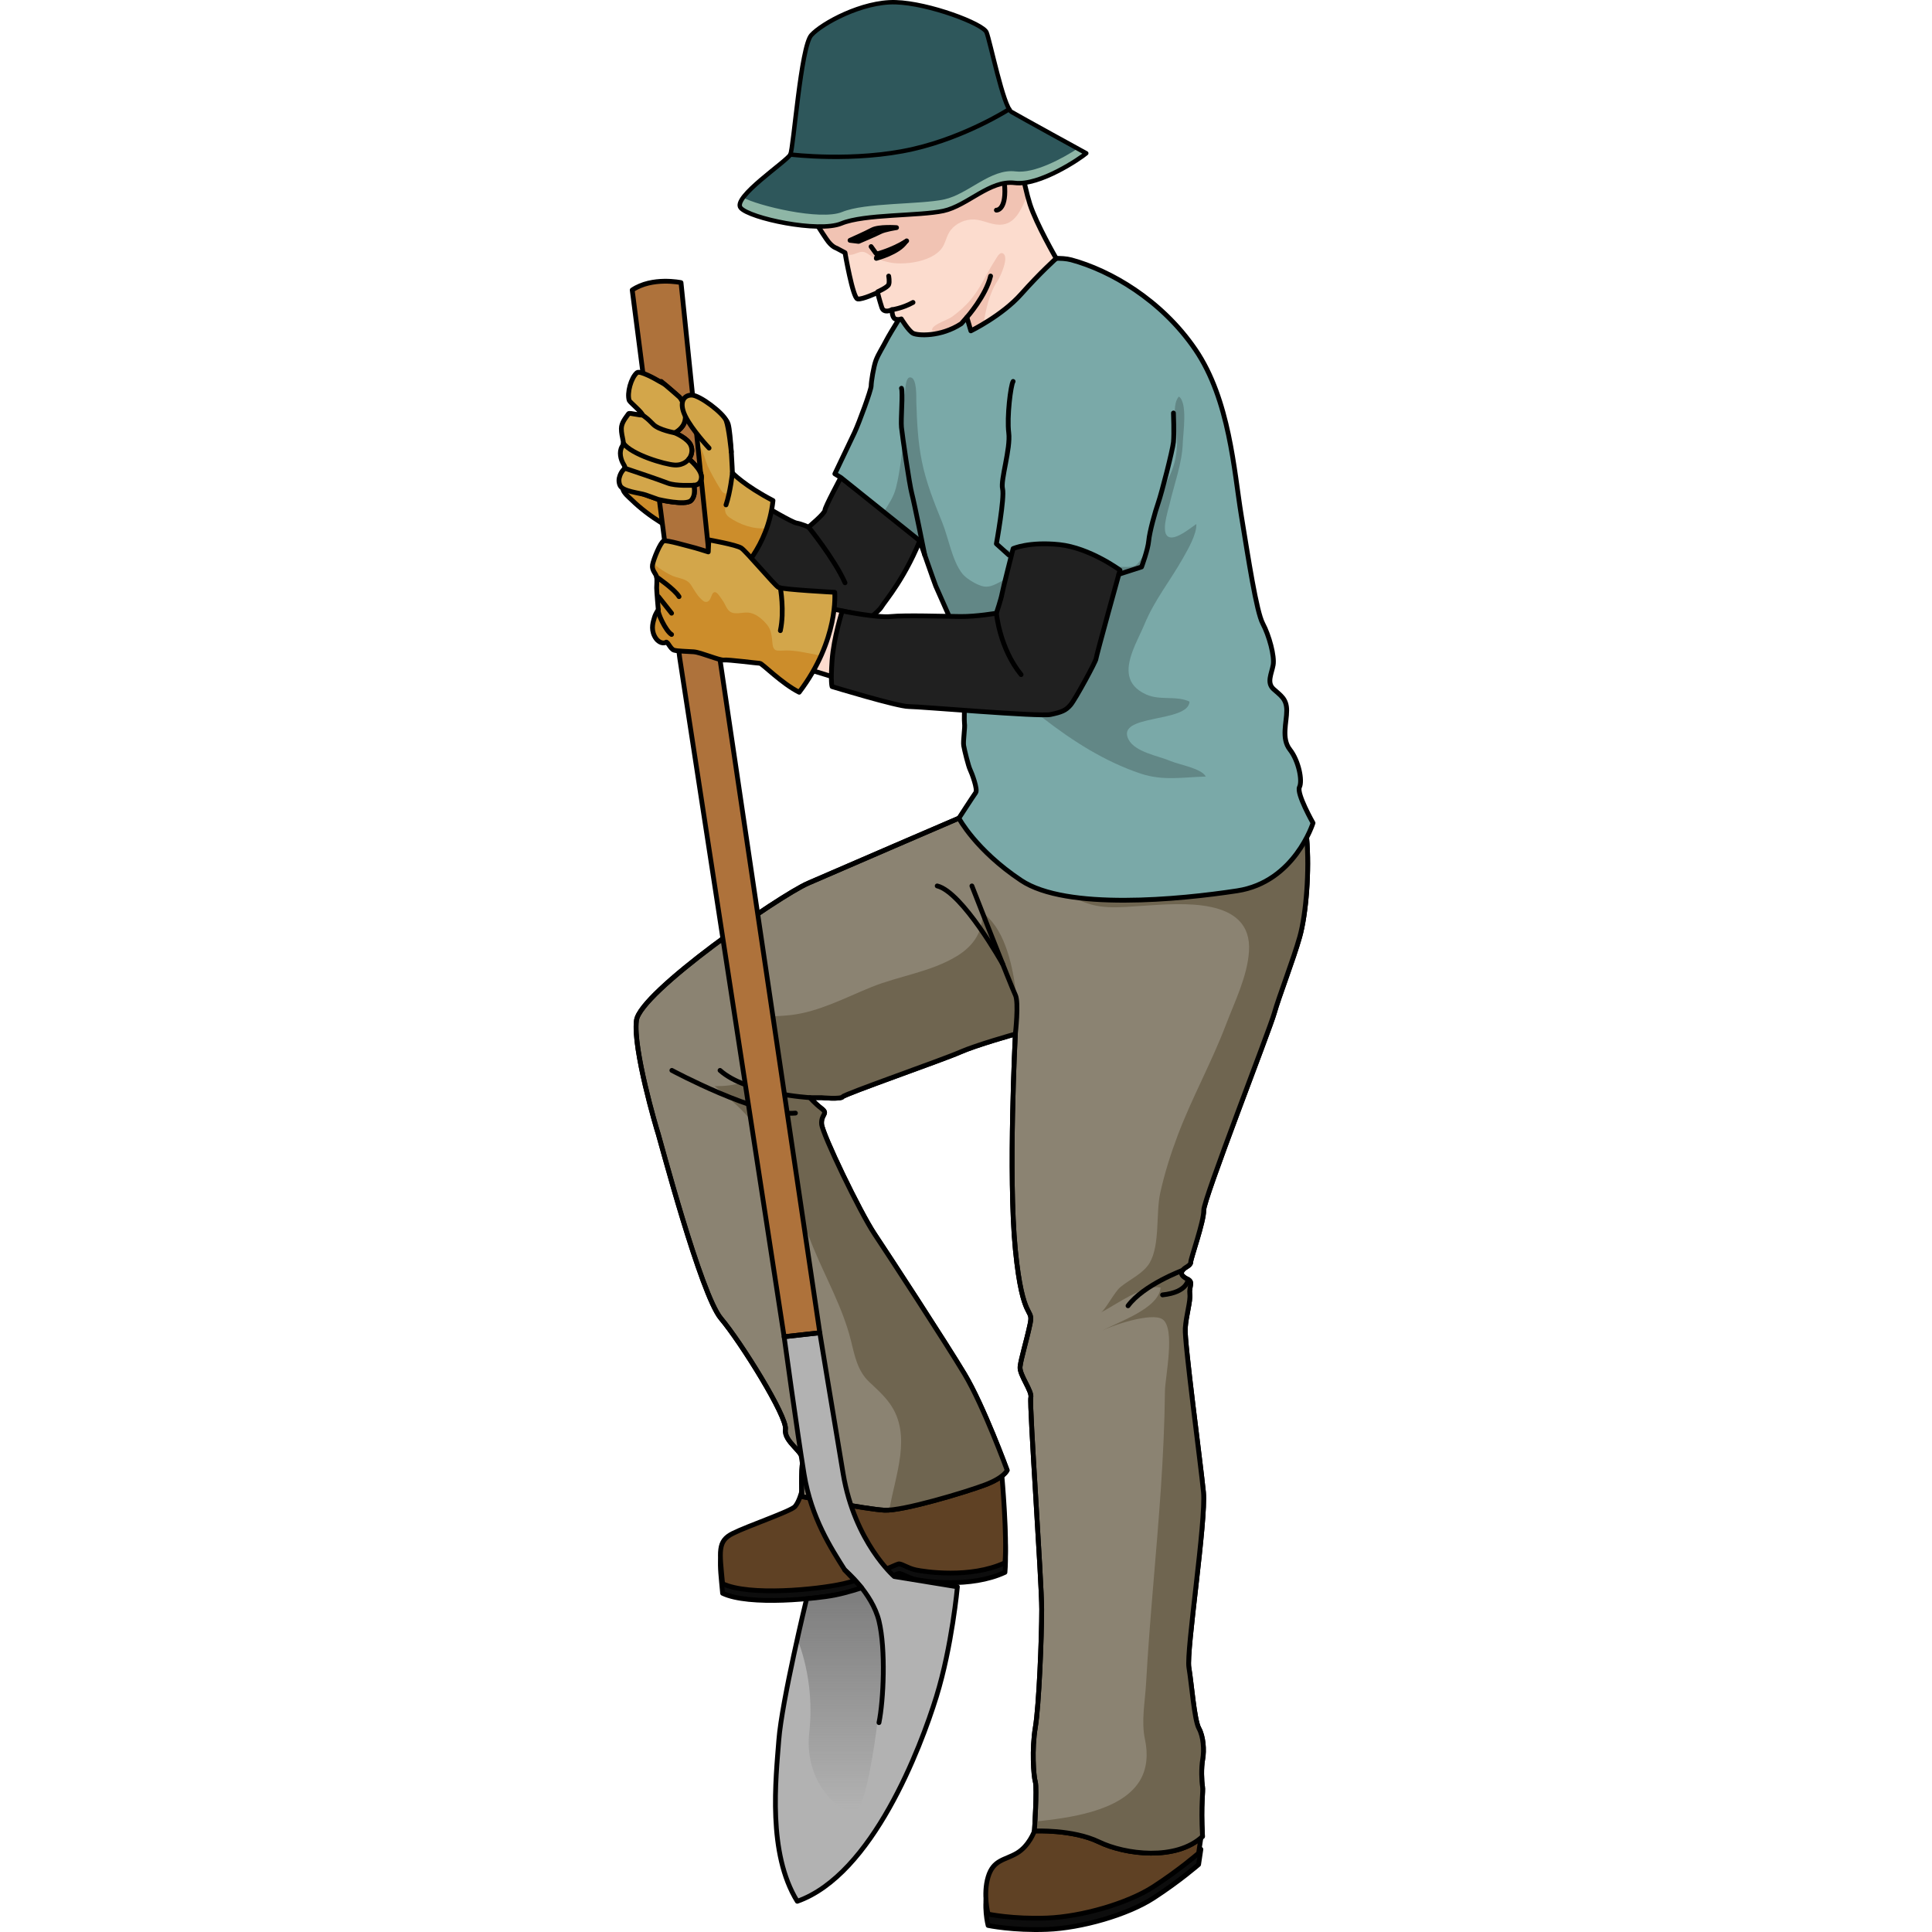
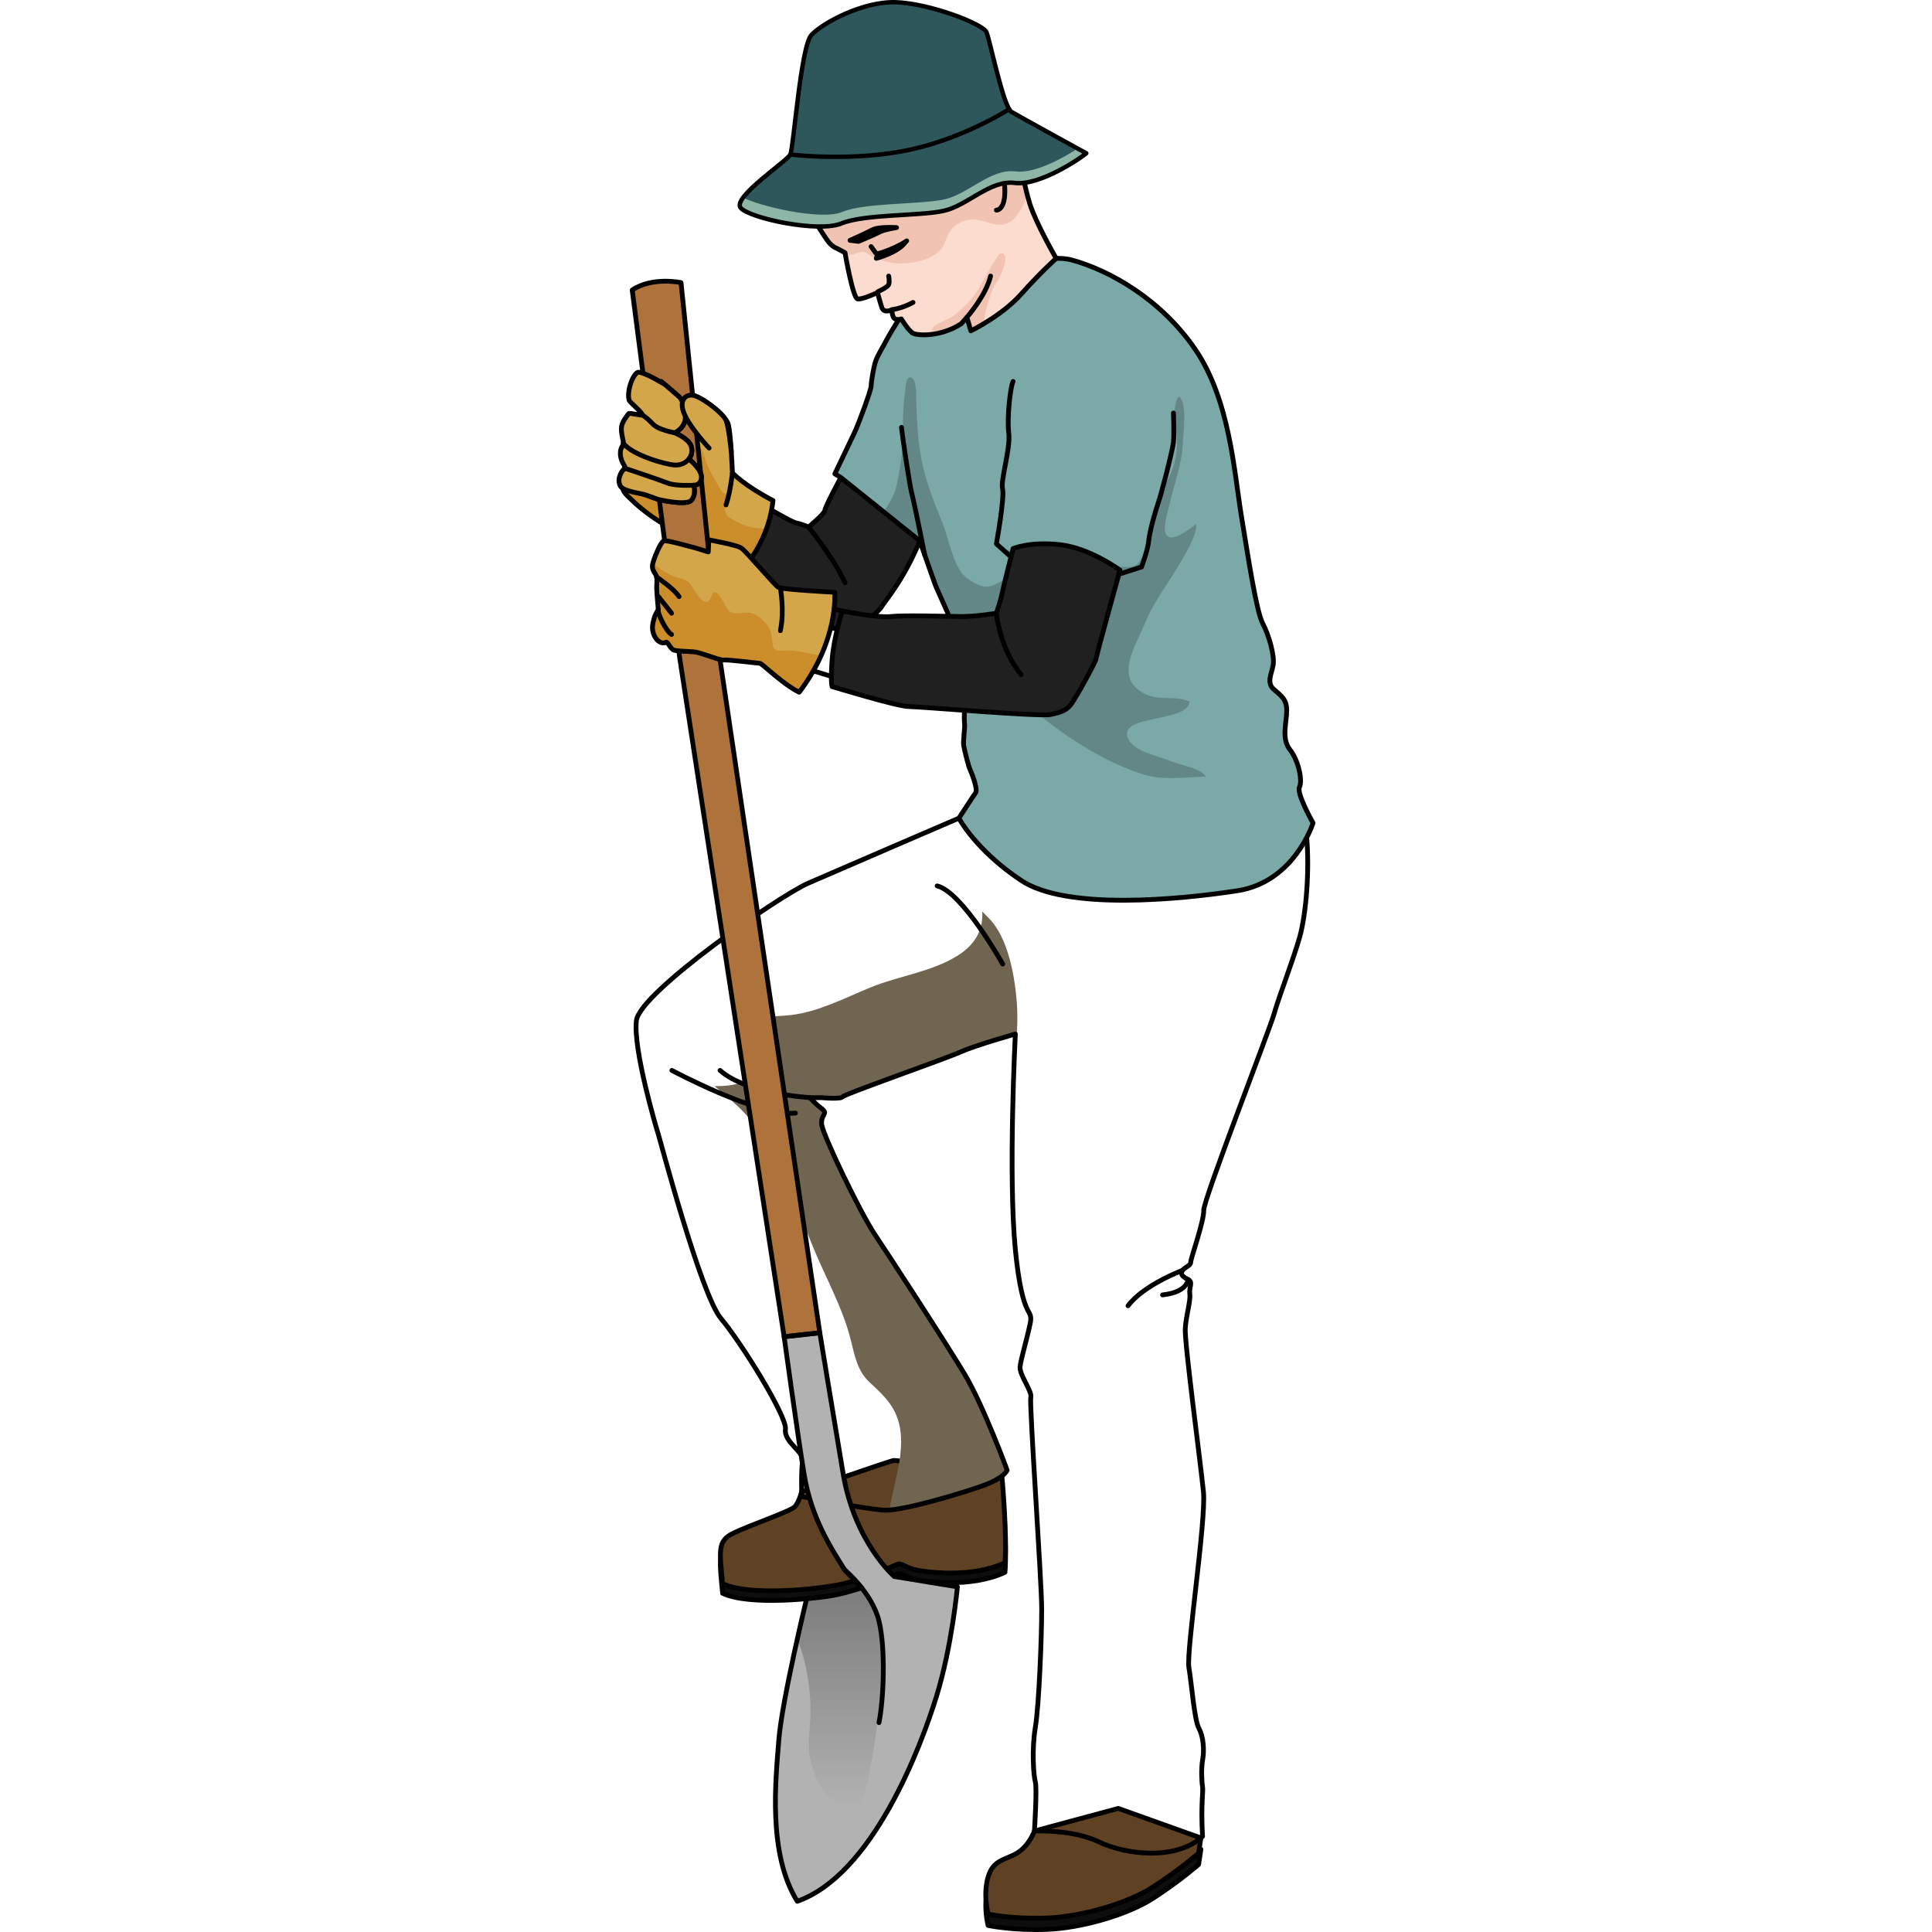
<svg xmlns="http://www.w3.org/2000/svg" version="1.1" id="Layer_1" width="800px" height="800px" viewBox="0 0 146.029 403.71" enable-background="new 0 0 146.029 403.71" xml:space="preserve">
  <g>
    <g>
      <path fill="#202020" d="M31.029,105.803c0,0,5.583,3.332,6.583,3.499s2.5,0.834,2.5,0.834s3.417-2.833,3.417-3.5    s3.333-6.855,3.333-6.855s11.834,9.522,17.167,11.522c-3.5,9.333-8,14.334-8.667,15.5s-4.5,3.904-5,4.702    s-6.499-0.369-7.333-0.869s-17.834-13.333-17.834-13.333L31.029,105.803z" />
      <path fill="none" stroke="#000000" stroke-linecap="round" stroke-linejoin="round" stroke-miterlimit="10" d="M31.029,105.803    c0,0,5.583,3.332,6.583,3.499s2.5,0.834,2.5,0.834s3.417-2.833,3.417-3.5s3.333-6.855,3.333-6.855s11.834,9.522,17.167,11.522    c-3.5,9.333-8,14.334-8.667,15.5s-4.5,3.904-5,4.702s-6.499-0.369-7.333-0.869s-17.834-13.333-17.834-13.333L31.029,105.803z" />
      <path fill="none" stroke="#000000" stroke-linecap="round" stroke-linejoin="round" stroke-miterlimit="10" d="M40.112,110.136    c0,0,5.399,6.644,7.621,11.644" />
      <path fill="#D3A64A" d="M25.263,119.997c0,0,6.392-5.593,7.419-15.408c-5.936-3.082-8.477-5.757-8.477-5.757    s-0.313-8.283-0.883-10.223c-0.676-2.299-5.015-3.34-6.941-4.021c-2.913-1.028-5.841,0.736-8.093,2.608    c-3.555,2.958-5.927,7.414-6.639,11.963c-0.133,0.857-0.521,2.264-0.32,3.088c0.195,0.793,1.221,1.618,1.774,2.156    c1.894,1.844,4.05,3.472,6.294,4.864c3.311,2.055,6.963,3.741,6.963,3.741L25.263,119.997z" />
      <path fill="#CC8D2B" d="M23.545,108.101c-1.744-1.219-0.5-3.492,0.185-5.098c-1.441,0.379-1.608-0.094-2.356-1.32    c-0.844-1.385-1.643-2.854-2.355-4.329c-0.248-0.512-1.146-3.825-1.688-3.85c-0.77-0.034-0.605,2.092-0.574,2.606    c0.072,1.188,0.539,2.391-0.188,3.508c-0.801,1.227-2.281,1.696-3.65,2.011c-2.658,0.612-5.157-0.184-7.8-0.565    c-1.237-0.178-2.485-0.32-3.735-0.437c-0.099,0.592-0.158,1.187-0.052,1.621c0.195,0.793,1.221,1.618,1.774,2.156    c1.894,1.844,4.05,3.472,6.294,4.864c3.311,2.055,6.963,3.741,6.963,3.741l8.902,6.987c0,0,3.901-3.434,6.096-9.619    C28.654,110.651,25.734,109.631,23.545,108.101z" />
      <path fill="none" stroke="#000000" stroke-linecap="round" stroke-linejoin="round" stroke-miterlimit="10" d="M25.263,119.997    c0,0,6.392-5.593,7.419-15.408c-5.936-3.082-8.477-5.757-8.477-5.757s-0.313-8.283-0.883-10.223    c-0.676-2.299-5.015-3.34-6.941-4.021c-2.913-1.028-5.841,0.736-8.093,2.608c-3.555,2.958-5.927,7.414-6.639,11.963    c-0.133,0.857-0.521,2.264-0.32,3.088c0.195,0.793,1.221,1.618,1.774,2.156c1.894,1.844,4.05,3.472,6.294,4.864    c3.311,2.055,6.963,3.741,6.963,3.741L25.263,119.997z" />
      <path fill="#0D0D0D" stroke="#000000" stroke-linecap="round" stroke-linejoin="round" stroke-miterlimit="10" d="M87.315,384.979    c0,0-1.104,3.118-3.659,4.629s-4.929,1.328-6.023,4.979s0,7.758,0,7.758s5.202,1.096,12.32,0.821s16.792-3.013,22.268-6.571    s9.399-6.986,9.399-6.986l0.475-3.184l-17.267-6.165L87.315,384.979z" />
      <path fill="#0D0D0D" stroke="#000000" stroke-linecap="round" stroke-linejoin="round" stroke-miterlimit="10" d="M80.519,310.43    c0,0,1.135,12.626,0.635,18.126c-7.25,3.375-16.875,1.875-18.625,1.5s-3-1.375-3.625-1.25s-6,2.875-11.5,4.125    s-19.75,2.625-25.25,0c-0.625-6.75-1.125-8.879,2.125-10.502s12.125-4.623,13-5.623s1.4-3.117,1.4-3.117s18.35-6.383,19.225-6.508    S80.519,310.43,80.519,310.43z" />
      <path fill="#5F4124" stroke="#000000" stroke-linecap="round" stroke-linejoin="round" stroke-miterlimit="10" d="M80.519,308.427    c0,0,1.135,12.626,0.635,18.126c-7.25,3.375-16.875,1.875-18.625,1.5s-3-1.375-3.625-1.25s-6,2.875-11.5,4.125    s-19.75,2.625-25.25,0c-0.625-6.75-1.125-8.879,2.125-10.502s12.125-4.623,13-5.623s1.4-3.117,1.4-3.117s18.35-6.383,19.225-6.508    S80.519,308.427,80.519,308.427z" />
      <path fill="#5F4124" stroke="#000000" stroke-linecap="round" stroke-linejoin="round" stroke-miterlimit="10" d="M87.315,382.604    c0,0-1.104,3.118-3.659,4.629s-4.929,1.328-6.023,4.979s0,7.758,0,7.758s5.202,1.096,12.32,0.821s16.792-3.013,22.268-6.571    s9.399-6.986,9.399-6.986l0.475-3.184l-17.267-6.165L87.315,382.604z" />
-       <path fill="#8B8372" stroke="#000000" stroke-linecap="round" stroke-linejoin="round" stroke-miterlimit="10" d="M71.529,170.969    c0,0-25.418,10.926-31.494,13.584c-6.077,2.658-35.126,22.785-35.887,28.672s4.177,22.597,4.557,23.735    s8.925,33.606,13.102,38.544s13.861,20.508,13.481,23.166c-0.379,2.658,3.987,4.747,3.607,6.646s-0.189,7.405-0.189,7.405    s13.48,2.657,17.278,2.848s17.091-3.798,21.077-5.316c3.987-1.519,4.557-3.038,4.557-3.038s-4.936-13.481-8.924-20.127    s-15.761-24.684-18.799-29.241c-3.039-4.558-10.902-20.887-11.053-22.976s1.48-2.088,0-3.228c-1.479-1.14-2.429-2.279-2.429-2.279    h2.429c0,0,4.027,0.38,4.407-0.189s21.075-7.786,24.493-9.305c3.419-1.519,11.584-3.797,11.584-3.797s-1.52,29.511,0,45.041    s3.839,11.938,3.079,15.545s-1.899,7.215-2.089,8.924c-0.191,1.709,2.58,5.127,2.238,6.456c-0.34,1.329,2.278,38.351,2.278,44.236    s-0.569,20.128-1.329,24.685s-0.38,10.063,0,11.393s-0.189,10.253-0.189,10.253s7.975-0.38,13.48,2.278s16.139,3.988,21.645-1.139    c-0.379-7.026,0.19-9.304,0-10.443c-0.188-1.14-0.299-3.797,0.041-5.696s0.151-4.747-0.799-6.456s-1.519-9.306-2.09-12.723    c-0.569-3.417,3.621-30.757,3.045-36.644s-3.994-31.331-3.804-34.179c0.189-2.848,1.138-5.695,0.95-7.215    c-0.191-1.52,0.758-2.469-0.381-3.038s-1.708-1.141-1.139-1.899s1.707-0.948,1.707-1.708s2.782-8.545,2.721-10.823    s13.799-37.797,14.748-41.215c0.951-3.418,3.989-11.202,5.318-15.949s2.063-13.823,1.445-20.736    C125.858,167.273,71.529,170.969,71.529,170.969z" />
      <path fill="#6F6550" d="M81.618,307.214c0,0-4.936-13.481-8.924-20.127s-15.761-24.684-18.799-29.241    c-3.039-4.558-10.902-20.887-11.053-22.976s1.48-2.088,0-3.228c-1.479-1.14-2.429-2.279-2.429-2.279h2.429    c0,0,4.027,0.38,4.407-0.189s21.075-7.786,24.493-9.305c3.419-1.519,11.584-3.797,11.584-3.797s-0.105,2.055-0.232,5.346    c0.564-4.166,0.852-8.338,0.493-12.52c-0.448-5.227-1.853-13.043-5.751-16.979c-0.486-0.49-0.967-0.979-1.434-1.471    c0.277,4.008-1.67,7.119-5.268,9.322c-5.473,3.353-12.039,4.118-17.934,6.508c-5.377,2.179-10.905,5.134-16.734,5.822    c-1.906,0.225-3.824,0.245-5.736,0.388c-0.65,0.048-1.313,0.081-1.968,0.157c2.097,3.395,3.103,6.645,1.114,10.432    c-1.647,3.137-5.354,3.932-9.391,3.878c1.596,1.341,3.205,2.668,4.719,4.094c8.601,8.104,11.544,19.106,15.945,29.76    c2.605,6.309,6.121,12.529,7.783,19.17c0.807,3.22,1.363,6.435,3.865,8.796c1.531,1.446,3.116,2.846,4.339,4.579    c4.637,6.571,1.108,14.789-0.153,22.185c4.719-0.361,16.383-3.881,20.076-5.287C81.049,308.733,81.618,307.214,81.618,307.214z" />
-       <path fill="#6F6550" d="M144.204,175.02c-15.316-6.467-55.706-4.959-68.629-4.285c0.293,1.86,0.658,3.805,0.812,5.727    c0.751-0.191,1.584-0.186,2.483,0.096c6.873,2.154,10.915,7.58,16.938,11.054c4.604,2.656,9.219,1.975,14.344,1.653    c7.555-0.474,22.749-1.99,21.995,9.549c-0.341,5.211-2.997,10.528-4.834,15.357c-2.991,7.863-7.115,15.257-10.075,23.118    c-1.472,3.908-2.729,7.884-3.633,11.965c-0.943,4.26-0.014,10.833-2.201,14.603c-1.313,2.262-4.193,3.494-6.145,5.106    c-1.217,1.007-3.188,4.855-4.086,5.313c3.14-1.602,8.997-5.971,12.51-5.22c-0.441,4.529-9.111,7.195-12.549,9.193    c2.096-1.245,10.747-4.122,12.954-2.562c2.751,1.945,0.528,12.074,0.497,15.03c-0.07,6.79-0.396,13.571-0.852,20.347    c-0.913,13.555-2.335,27.072-3.086,40.64c-0.221,3.987-1.053,7.936-0.23,11.782c0.633,2.958,0.482,6.143-1.17,8.758    c-3.975,6.291-14.775,7.647-21.818,8.39c-0.062,1.16-0.113,1.971-0.113,1.971s7.975-0.38,13.48,2.278s16.139,3.988,21.645-1.139    c-0.379-7.026,0.19-9.304,0-10.443c-0.188-1.14-0.299-3.797,0.041-5.696s0.151-4.747-0.799-6.456s-1.519-9.306-2.09-12.723    c-0.569-3.417,3.621-30.757,3.045-36.644s-3.994-31.331-3.804-34.179c0.189-2.848,1.138-5.695,0.95-7.215    c-0.191-1.52,0.758-2.469-0.381-3.038s-1.708-1.141-1.139-1.899s1.707-0.948,1.707-1.708s2.782-8.545,2.721-10.823    s13.799-37.797,14.748-41.215c0.951-3.418,3.989-11.202,5.318-15.949S144.822,181.933,144.204,175.02z" />
      <path fill="none" stroke="#000000" stroke-linecap="round" stroke-linejoin="round" stroke-miterlimit="10" d="M71.529,170.969    c0,0-25.418,10.926-31.494,13.584c-6.077,2.658-35.126,22.785-35.887,28.672s4.177,22.597,4.557,23.735    s8.925,33.606,13.102,38.544s13.861,20.508,13.481,23.166c-0.379,2.658,3.987,4.747,3.607,6.646s-0.189,7.405-0.189,7.405    s13.48,2.657,17.278,2.848s17.091-3.798,21.077-5.316c3.987-1.519,4.557-3.038,4.557-3.038s-4.936-13.481-8.924-20.127    s-15.761-24.684-18.799-29.241c-3.039-4.558-10.902-20.887-11.053-22.976s1.48-2.088,0-3.228c-1.479-1.14-2.429-2.279-2.429-2.279    h2.429c0,0,4.027,0.38,4.407-0.189s21.075-7.786,24.493-9.305c3.419-1.519,11.584-3.797,11.584-3.797s-1.52,29.511,0,45.041    s3.839,11.938,3.079,15.545s-1.899,7.215-2.089,8.924c-0.191,1.709,2.58,5.127,2.238,6.456c-0.34,1.329,2.278,38.351,2.278,44.236    s-0.569,20.128-1.329,24.685s-0.38,10.063,0,11.393s-0.189,10.253-0.189,10.253s7.975-0.38,13.48,2.278s16.139,3.988,21.645-1.139    c-0.379-7.026,0.19-9.304,0-10.443c-0.188-1.14-0.299-3.797,0.041-5.696s0.151-4.747-0.799-6.456s-1.519-9.306-2.09-12.723    c-0.569-3.417,3.621-30.757,3.045-36.644s-3.994-31.331-3.804-34.179c0.189-2.848,1.138-5.695,0.95-7.215    c-0.191-1.52,0.758-2.469-0.381-3.038s-1.708-1.141-1.139-1.899s1.707-0.948,1.707-1.708s2.782-8.545,2.721-10.823    s13.799-37.797,14.748-41.215c0.951-3.418,3.989-11.202,5.318-15.949s2.063-13.823,1.445-20.736    C125.858,167.273,71.529,170.969,71.529,170.969z" />
      <path fill="none" stroke="#000000" stroke-linecap="round" stroke-linejoin="round" stroke-miterlimit="10" d="M40.414,229.363    c0,0-13.292-0.758-18.798-5.695" />
      <path fill="none" stroke="#000000" stroke-linecap="round" stroke-linejoin="round" stroke-miterlimit="10" d="M11.552,223.668    c0,0,18.038,9.684,25.822,8.924" />
      <path fill="none" stroke="#000000" stroke-linecap="round" stroke-linejoin="round" stroke-miterlimit="10" d="M119.403,267.351    c0,0,0,2.658-5.316,3.229" />
      <path fill="none" stroke="#000000" stroke-linecap="round" stroke-linejoin="round" stroke-miterlimit="10" d="M118.265,265.451    c0,0-8.164,3.04-11.393,7.407" />
      <path id="changecolor_14_" fill="#7AA9A8" d="M46.862,99.78l-1.254-0.766c0,0,3.088-6.446,4.088-8.579s3.5-8.967,3.5-9.8    s0.5-4,1-5.333s1.499-2.834,2.166-4.167s5-8.333,5.5-8.833s25.167-10.167,33.167-8s18.743,8.233,25.91,18.733    s8.09,25.433,9.59,34.6s3.167,20.167,4.5,22.667s2.501,6.834,2.167,8.667s-1.385,3.667,0.058,5s2.775,2,2.775,4.5    s-1.166,5.832,0.667,8.166s2.667,6.501,2,7.834s2.833,7.5,2.833,7.5s-3.834,12.333-15.834,14.166s-35.666,4.166-45.166-2.167    s-13-13-13-13s3.018-4.666,3.509-5.333s-0.843-4.166-1.176-4.833s-1.166-4-1.333-5s0.332-3.834,0.166-4.667    s0.334-12.334-0.166-14.667s-5.501-13.167-5.834-14s-3.337-9.459-3.337-9.459L46.862,99.78z" />
      <path opacity="0.2" d="M107.751,136.285c0.737-2.056,1.846-4.117,2.577-5.876c2.13-5.122,5.296-8.942,8.003-13.74    c1.036-1.838,2.922-5.044,2.818-7.167c-1.23,0.815-4.086,3.235-5.644,2.743c-1.927-0.608-0.327-5.272,0.044-6.885    c0.979-4.25,2.627-8.484,2.77-12.861c0.068-2.081,1.031-8.332-0.814-9.635c-1.75,1.823-0.293,7.354-0.392,9.88    c-0.116,2.963-0.655,5.018-2.009,7.64c-1.806,3.499-2.479,7.431-3.43,11.214c-0.455,1.816-0.811,3.204-1.844,4.859    c-1.198,1.92-1.541,1.996-3.563,2.011c-3.991,0.031-8.194-0.332-12.024-1.448c-3.072-0.895-5.092-1.758-8.346-1.758    c-1.76,0-3.408,0.078-4.941-0.584c0.873,3.167,3.945,4.544-0.232,6.615c-1.336,0.663-2.566,1.511-4.01,1.255    c-1.301-0.231-3.609-1.596-4.445-2.647c-2.167-2.73-2.902-7.498-4.21-10.71c-1.722-4.231-3.376-8.345-4.276-12.838    c-0.836-4.168-1.016-8.218-1.152-12.454c-0.027-0.854,0.18-4.865-1.201-5.045c-1.096-0.143-1.066,2.584-1.16,3.23    c-0.705,4.805-0.182,9.62-0.865,14.279c-0.279,1.91-0.537,3.695-1.04,5.623c-0.51,1.957-1.554,3.421-2.532,4.986l7.527,6.037    c0,0,3.004,8.626,3.337,9.459s5.334,11.667,5.834,14c0.176,0.821,0.228,2.778,0.229,5.006c3.06-0.002,6.953-0.759,9.256,1.789    c2.268,2.509,4.399,4.689,7.132,6.811c6.171,4.79,12.899,9.079,20.347,11.573c4.719,1.579,8.877,0.745,13.631,0.619    c-0.937-1.733-5.533-2.456-7.387-3.25c-2.521-1.081-7.389-1.83-8.764-4.499c-2.768-5.366,12.473-3.387,12.752-7.903    c-2.744-1.319-6.152-0.181-9.056-1.491C106.317,143.158,106.515,139.729,107.751,136.285z" />
      <path fill="none" stroke="#000000" stroke-linecap="round" stroke-linejoin="round" stroke-miterlimit="10" d="M46.862,99.78    l-1.254-0.766c0,0,3.088-6.446,4.088-8.579s3.5-8.967,3.5-9.8s0.5-4,1-5.333s1.499-2.834,2.166-4.167s5-8.333,5.5-8.833    s25.167-10.167,33.167-8s18.743,8.233,25.91,18.733s8.09,25.433,9.59,34.6s3.167,20.167,4.5,22.667s2.501,6.834,2.167,8.667    s-1.385,3.667,0.058,5s2.775,2,2.775,4.5s-1.166,5.832,0.667,8.166s2.667,6.501,2,7.834s2.833,7.5,2.833,7.5    s-3.834,12.333-15.834,14.166s-35.666,4.166-45.166-2.167s-13-13-13-13s3.018-4.666,3.509-5.333s-0.843-4.166-1.176-4.833    s-1.166-4-1.333-5s0.332-3.834,0.166-4.667s0.334-12.334-0.166-14.667s-5.501-13.167-5.834-14s-3.337-9.459-3.337-9.459    L46.862,99.78z" />
      <g>
        <path fill="#B2B2B2" d="M35.009,279.326c0,0,2.676,19.571,4.176,28.738s5.667,15.5,8.5,20l3.53,3.729     c0,0-3.069,1.018-5.581,1.514s-5.92,0.756-5.92,0.756s-5.186,21.377-5.814,29.544s-2.375,23.627,3.858,33.687     c15.757-5.559,25.795-32.18,29.063-42.734s4.398-22.979,4.398-22.979l-13.194-2.151c0,0-8.274-7.149-10.682-21.486     c-2.405-14.337-4.878-29.448-4.878-29.448L35.009,279.326z" />
        <path fill="#AE723B" d="M21.487,136.993l-8.023-77.939c0,0-5.994-1.283-10.197,1.548l9.937,76.978l21.806,141.747l7.456-0.833     L21.487,136.993z" />
        <path fill="none" stroke="#000000" stroke-linecap="round" stroke-linejoin="round" stroke-miterlimit="10" d="M21.487,136.993     l-8.023-77.939c0,0-5.994-1.283-10.197,1.548l9.937,76.978l21.806,141.747l7.456-0.833L21.487,136.993z" />
        <linearGradient id="SVGID_1_" gradientUnits="userSpaceOnUse" x1="46.728" y1="328.734" x2="46.728" y2="378.059">
          <stop offset="0.113" style="stop-color:#7F7F7F" />
          <stop offset="1" style="stop-color:#7F7F7F;stop-opacity:0" />
        </linearGradient>
        <path fill="url(#SVGID_1_)" d="M51.487,332.149c0,0,4.458,4.484,4.2,13.943s-2.86,29.27-5.261,31.792     s-11.436-4.678-10.165-15.831s-2.504-19.538-2.504-19.538l1.956-8.453C39.714,334.063,48.171,333.306,51.487,332.149z" />
        <path fill="none" stroke="#000000" stroke-linecap="round" stroke-linejoin="round" stroke-miterlimit="10" d="M35.009,279.326     c0,0,2.676,19.571,4.176,28.738s5.667,15.5,8.5,20l3.53,3.729c0,0-3.069,1.018-5.581,1.514s-5.92,0.756-5.92,0.756     s-5.186,21.377-5.814,29.544s-2.375,23.627,3.858,33.687c15.757-5.559,25.795-32.18,29.063-42.734s4.398-22.979,4.398-22.979     l-13.194-2.151c0,0-8.274-7.149-10.682-21.486c-2.405-14.337-4.878-29.448-4.878-29.448L35.009,279.326z" />
        <path fill="none" stroke="#000000" stroke-linecap="round" stroke-linejoin="round" stroke-miterlimit="10" d="M47.685,328.064     c0,0,5.709,4.757,7.146,10.662c1.436,5.905,0.952,16.586,0,21.235" />
      </g>
-       <path fill="#FCDCCE" d="M43.195,126.803l9.334,2.027l-2.667,13.973c0,0-8.833-2.501-12.333-3.834    C37.529,131.969,43.195,126.803,43.195,126.803z" />
      <path fill="none" stroke="#000000" stroke-linecap="round" stroke-linejoin="round" stroke-miterlimit="10" d="M43.195,126.803    l9.334,2.027l-2.667,13.973c0,0-8.833-2.501-12.333-3.834C37.529,131.969,43.195,126.803,43.195,126.803z" />
      <path fill="#202020" d="M47.153,127.662c0,0-1.79,5.64-2.124,10.307s0,5.5,0,5.5s13.667,4.167,16,4.167s27.332,2.167,29.666,1.667    s3.167-0.833,4.167-2s5.333-9.167,5.333-9.667s5-18.5,5-18.5s-6.332-4.666-12.666-5.333s-9.667,0.833-9.667,0.833    s-2.166,8.5-2.333,9.5s-1.167,4-1.167,4s-4.167,0.722-7.5,0.694s-11.541-0.306-14.521,0S47.153,127.662,47.153,127.662z" />
      <path fill="none" stroke="#000000" stroke-linecap="round" stroke-linejoin="round" stroke-miterlimit="10" d="M47.153,127.662    c0,0-1.79,5.64-2.124,10.307s0,5.5,0,5.5s13.667,4.167,16,4.167s27.332,2.167,29.666,1.667s3.167-0.833,4.167-2    s5.333-9.167,5.333-9.667s5-18.5,5-18.5s-6.332-4.666-12.666-5.333s-9.667,0.833-9.667,0.833s-2.166,8.5-2.333,9.5    s-1.167,4-1.167,4s-4.167,0.722-7.5,0.694s-11.541-0.306-14.521,0S47.153,127.662,47.153,127.662z" />
      <path fill="none" stroke="#000000" stroke-linecap="round" stroke-linejoin="round" stroke-miterlimit="10" d="M79.362,128.136    c0,0,0.667,7.333,5.167,12.833" />
      <path fill="none" stroke="#000000" stroke-linecap="round" stroke-linejoin="round" stroke-miterlimit="10" d="M81.946,115.957    l-2.584-2.325c0,0,1.75-9.663,1.292-11.496s1.709-8.4,1.292-11.7s0.416-10.003,0.916-10.734" />
      <path fill="none" stroke="#000000" stroke-linecap="round" stroke-linejoin="round" stroke-miterlimit="10" d="M104.956,119.997    l4.74-1.527c0,0,1.334-3.586,1.5-5.46s1.334-6.06,2-7.967s2.999-10.935,3.166-12.671s0-6.069,0-6.069" />
-       <path fill="none" stroke="#000000" stroke-linecap="round" stroke-linejoin="round" stroke-miterlimit="10" d="M64.388,115.957    c0,0-2.191-10.959-2.691-12.807s-2-12.181-2.167-13.848s0.333-7.334,0-8.167" />
+       <path fill="none" stroke="#000000" stroke-linecap="round" stroke-linejoin="round" stroke-miterlimit="10" d="M64.388,115.957    c0,0-2.191-10.959-2.691-12.807s-2-12.181-2.167-13.848" />
      <path fill="#FCDCCE" d="M39.196,42.636c0,0,4.127,6.715,5.066,7.882s1.686,1.334,1.686,1.334l1.785,0.951    c0,0,1.629,9.499,2.629,9.666s4.167-1.333,4.167-1.333s0.451,1.77,0.893,3.113c0.442,1.344,2.11,0.468,2.11,0.468    s0.006,1.63,0.664,1.919s1.297,0,1.297,0s1.525,2.5,2.447,3s5.756,0.833,10.089-2l1.167-1.333l0.833,2.833    c0,0,6.5-3.167,10.5-7.667s7.331-7.473,7.331-7.473s-4.165-7.193-5.498-11.36s-2.5-11.5-3.5-17s-11.836-13.333-17.334-16    c-5.499-2.667-14.5,2.167-20.916,9.667S35.255,35.052,39.196,42.636z" />
      <path fill="#F1C3B3" d="M75.499,60.555c-0.437,0.682-0.909,1.349-1.444,1.996c-1.125,1.359-2.536,2.615-3.972,3.648    c-0.883,0.636-3.592,1.479-4.064,2.385c-0.576,1.106,1.682,0.429,2.078,0.375c1.533-0.209,2.557-0.424,3.933-1.323l1.167-1.333    l0.833,2.833c0,0,1.093-0.535,2.647-1.467c0.459-2.911,1.228-6.465,2.904-8.924c0.541-0.794,2.678-5.294,1.023-5.844    c-0.643-0.213-1.285,1.134-1.529,1.511C77.751,56.442,76.78,58.556,75.499,60.555z" />
      <path fill="#F1C3B3" d="M77.349,46.44c0.882,0.267,1.772,0.524,2.744,0.518c3.244-0.022,4.447-3.285,5.566-5.669    c0.062-0.129,0.145-0.219,0.221-0.319c-1.134-4.271-2.141-10.508-3.018-15.334c-1-5.5-11.836-13.333-17.334-16    c-5.499-2.667-14.5,2.167-20.916,9.667s-9.357,15.749-5.416,23.333c0,0,4.127,6.715,5.066,7.882s1.686,1.334,1.686,1.334    l1.785,0.951c0.602,0.32,0.539,0.554,1.455,0.408c0.717-0.114,1.496-0.636,2.229-0.588c0.869,0.056,1.53,0.848,2.314,1.178    c1.293,0.544,2.854,1.03,4.249,1.176c3.001,0.313,7.84-0.424,9.88-2.965c0.895-1.116,1.031-2.711,1.914-3.869    c1.133-1.49,3.09-2.366,4.951-2.277C75.638,45.909,76.489,46.18,77.349,46.44z" />
      <path fill="none" stroke="#000000" stroke-linecap="round" stroke-linejoin="round" stroke-miterlimit="10" d="M79.362,43.914    c0,0,1.994,0.107,1.75-4.728c-0.245-4.835-2.959-8.549-5.165-8.363s-2.751,3.528-2.751,3.528" />
      <path fill="none" stroke="#000000" stroke-linecap="round" stroke-linejoin="round" stroke-miterlimit="10" d="M39.196,42.636    c0,0,4.127,6.715,5.066,7.882s1.686,1.334,1.686,1.334l1.785,0.951c0,0,1.629,9.499,2.629,9.666s4.167-1.333,4.167-1.333    s0.451,1.77,0.893,3.113c0.442,1.344,2.11,0.468,2.11,0.468s0.006,1.63,0.664,1.919s1.297,0,1.297,0s1.525,2.5,2.447,3    s5.756,0.833,10.089-2l1.167-1.333l0.833,2.833c0,0,6.5-3.167,10.5-7.667s7.331-7.473,7.331-7.473s-4.165-7.193-5.498-11.36    s-2.5-11.5-3.5-17s-11.836-13.333-17.334-16c-5.499-2.667-14.5,2.167-20.916,9.667S35.255,35.052,39.196,42.636z" />
      <path fill="none" stroke="#000000" stroke-linecap="round" stroke-linejoin="round" stroke-miterlimit="10" d="M54.588,60.953    c0,0,2.041-0.907,2.269-1.497s0-1.77,0-1.77" />
-       <path fill="none" stroke="#000000" stroke-linecap="round" stroke-linejoin="round" stroke-miterlimit="10" d="M83.327,216.072    c0,0,0.761-6.646,0-8.165s-9.079-22.785-9.079-22.785" />
      <path fill="none" stroke="#000000" stroke-linecap="round" stroke-linejoin="round" stroke-miterlimit="10" d="M80.684,201.445    c0,0-8.371-14.994-13.688-16.323" />
      <g>
        <path fill="#2E575B" d="M98.149,32.028c-1.24,1.076-9.773,6.851-14.951,6.195c-5.178-0.654-9.873,4.754-14.889,5.848     c-5.01,1.095-16.549,0.643-21.338,2.626c-4.781,1.981-19.158-1.086-21.034-3.249c-1.879-2.165,9.688-9.762,10.37-11.165     c0.677-1.399,2.175-22.485,4.381-24.941c2.207-2.452,10.664-7.08,17.616-6.876c6.949,0.204,18.253,4.487,18.998,6.28     c0.745,1.8,3.535,15.639,5.206,16.63C84.177,24.364,98.149,32.028,98.149,32.028z" />
        <path fill="#8EB6A6" d="M47.146,44.291c4.783-1.98,16.326-1.527,21.335-2.626c5.013-1.092,9.71-6.502,14.886-5.845     c3.951,0.499,9.85-2.74,12.977-4.783c1.091,0.6,1.807,0.991,1.807,0.991c-1.24,1.076-9.773,6.851-14.951,6.195     c-5.178-0.654-9.873,4.754-14.889,5.848c-5.01,1.095-16.549,0.643-21.338,2.626c-4.781,1.981-19.158-1.086-21.034-3.249     c-0.425-0.487-0.142-1.26,0.521-2.165C29.329,42.917,42.569,46.185,47.146,44.291z" />
        <path fill="none" stroke="#000000" stroke-width="0.918" stroke-linecap="round" stroke-linejoin="round" stroke-miterlimit="10" d="     M98.149,32.028c-1.24,1.076-9.773,6.851-14.951,6.195c-5.178-0.654-9.873,4.754-14.889,5.848     c-5.01,1.095-16.549,0.643-21.338,2.626c-4.781,1.981-19.158-1.086-21.034-3.249c-1.879-2.165,9.688-9.762,10.37-11.165     c0.677-1.399,2.175-22.485,4.381-24.941c2.207-2.452,10.664-7.08,17.616-6.876c6.949,0.204,18.253,4.487,18.998,6.28     c0.745,1.8,3.535,15.639,5.206,16.63C84.177,24.364,98.149,32.028,98.149,32.028z" />
        <path fill="none" stroke="#000000" stroke-width="0.918" stroke-linecap="round" stroke-linejoin="round" stroke-miterlimit="10" d="     M82.049,22.811c0,0-8.997,5.782-20.014,8.312c-12.361,2.838-25.728,1.161-25.728,1.161" />
      </g>
      <path fill="none" stroke="#000000" stroke-linecap="round" stroke-linejoin="round" stroke-miterlimit="10" d="M3.577,102.534    l5.136,1.826c0,0,5.708,1.37,6.849,0.229s0.57-3.196,0.57-3.196s1.484,0.085,1.598-1.612s-2.625-3.866-2.625-3.866    s1.028-1.142,0.457-2.739c-0.57-1.598-3.425-2.739-3.425-2.739s1.826-0.799,2.169-2.625s-0.482-4.213-1.197-4.86    s-3.773-3.249-3.773-3.249" />
      <g>
        <path fill="#D3A64A" d="M13.108,82.95c-0.927-0.84-1.89-1.642-2.84-2.454c-0.42-0.357-0.816-0.51-1.287-0.795     c-0.695-0.423-4.111-2.348-4.723-1.824C3.021,78.94,2.137,82.11,2.64,83.69c0.104,0.316,2.882,2.632,2.729,2.992     c-0.107,0.257-2.679-0.504-2.864-0.24c-0.672,0.957-1.492,1.883-1.506,3.123c-0.01,0.905,0.209,1.67,0.367,2.545     c0.104,0.582,0.041,0.764-0.219,1.197c-0.674,1.122-0.313,2.678,0.32,3.721c0.402,0.662,0.348,0.683-0.141,1.244     c-0.289,0.331-0.482,0.718-0.637,1.126c-0.254,0.667-0.261,1.372,0.023,2.031c0.561,1.296,4.129,1.555,5.35,1.988     c0.883,0.314,1.766,0.629,2.649,0.942c0,0,5.708,1.37,6.849,0.229s0.57-3.196,0.57-3.196s1.484,0.085,1.598-1.612     s-2.625-3.866-2.625-3.866s1.028-1.142,0.457-2.739c-0.57-1.598-3.425-2.739-3.425-2.739s1.826-0.799,2.169-2.625     S13.823,83.598,13.108,82.95z" />
        <path fill="none" stroke="#000000" stroke-linecap="round" stroke-linejoin="round" stroke-miterlimit="10" d="M13.108,82.95     c-0.927-0.84-1.89-1.642-2.84-2.454c-0.42-0.357-0.816-0.51-1.287-0.795c-0.695-0.423-4.111-2.348-4.723-1.824     C3.021,78.94,2.137,82.11,2.64,83.69c0.104,0.316,2.882,2.632,2.729,2.992c-0.107,0.257-2.679-0.504-2.864-0.24     c-0.672,0.957-1.492,1.883-1.506,3.123c-0.01,0.905,0.209,1.67,0.367,2.545c0.104,0.582,0.041,0.764-0.219,1.197     c-0.674,1.122-0.313,2.678,0.32,3.721c0.402,0.662,0.348,0.683-0.141,1.244c-0.289,0.331-0.482,0.718-0.637,1.126     c-0.254,0.667-0.261,1.372,0.023,2.031c0.561,1.296,4.129,1.555,5.35,1.988c0.883,0.314,1.766,0.629,2.649,0.942     c0,0,5.708,1.37,6.849,0.229s0.57-3.196,0.57-3.196s1.484,0.085,1.598-1.612s-2.625-3.866-2.625-3.866s1.028-1.142,0.457-2.739     c-0.57-1.598-3.425-2.739-3.425-2.739s1.826-0.799,2.169-2.625S13.823,83.598,13.108,82.95z" />
        <path fill="none" stroke="#000000" stroke-linecap="round" stroke-linejoin="round" stroke-miterlimit="10" d="M12.137,90.436     c0,0-3.299-0.585-4.44-1.727c-1.228-1.228-1.234-1.211-2.327-2.026" />
        <path fill="none" stroke="#000000" stroke-linecap="round" stroke-linejoin="round" stroke-miterlimit="10" d="M15.104,95.914     c0,0-0.914,1.37-2.968,1.256s-9.015-2.162-10.726-4.559" />
        <path fill="none" stroke="#000000" stroke-linecap="round" stroke-linejoin="round" stroke-miterlimit="10" d="M16.132,101.393     c0,0-3.763,0.229-5.477-0.456c-1.715-0.685-8.975-3.107-8.975-3.107" />
      </g>
      <path fill="#D3A64A" d="M23.968,94.434c0,0-0.483-5.026-1.078-6.566s-5.503-5.307-7.215-5.307s-2.703,1.594-1.294,4.449    c1.408,2.855,4.946,6.622,4.946,6.622" />
      <path fill="none" stroke="#000000" stroke-linecap="round" stroke-linejoin="round" stroke-miterlimit="10" d="M23.968,94.434    c0,0-0.483-5.026-1.078-6.566s-5.503-5.307-7.215-5.307s-2.703,1.594-1.294,4.449c1.408,2.855,4.946,6.622,4.946,6.622" />
      <path fill="#D3A64A" d="M45.579,123.764c0,0,0.914,9.93-7.42,20.887c-3.652-1.826-7.76-6.049-8.217-6.049s-6.62-0.8-7.533-0.686    s-4.793-1.598-6.277-1.712c-1.483-0.114-3.311-0.113-4.109-0.342s-1.37-1.94-1.713-1.655c-0.341,0.285-1.597,0.285-2.396-1.313    c-0.798-1.598-0.229-3.082,0-3.881s0.799-1.598,0.799-1.598s-0.343-3.881-0.343-4.565s0.113-1.599,0-2.283    s-1.05-1.369-0.867-2.511s1.667-4.793,2.352-5.021c0.684-0.229,5.249,1.141,5.82,1.255s3.484,1.035,3.484,1.035l0.113-2.511    c0,0,5.762,1.02,6.789,1.704s6.963,7.761,7.762,8.218S45.579,123.764,45.579,123.764z" />
      <path fill="#CC8D2B" d="M42.721,137.014c-0.303-0.075-0.657-0.137-1.078-0.217c-2.092-0.397-4.072-0.878-6.204-0.877    c-0.519,0-1.834,0.164-2.279-0.111c-0.647-0.399-0.573-1.512-0.679-2.351c-0.222-1.758-0.521-2.494-1.81-3.755    c-0.736-0.72-1.651-1.375-2.68-1.619c-1.125-0.267-2.291,0.185-3.436,0.033c-1.518-0.2-1.622-1.626-2.507-2.802    c-0.463-0.615-1.14-1.915-1.784-1.498c-0.515,0.332-0.506,1.727-1.361,1.933c-0.558,0.134-0.907-0.245-1.351-0.681    c-0.845-0.83-1.36-1.866-2.002-2.833c-0.911-1.37-2.429-1.312-3.911-1.921c-0.71-0.292-3.55-1.892-4.004-2.817    c-0.063,0.22-0.109,0.411-0.133,0.559c-0.183,1.142,0.754,1.826,0.867,2.511s0,1.599,0,2.283s0.343,4.565,0.343,4.565    s-0.57,0.799-0.799,1.598s-0.798,2.283,0,3.881c0.799,1.598,2.055,1.598,2.396,1.313c0.343-0.285,0.914,1.427,1.713,1.655    s2.626,0.228,4.109,0.342c1.484,0.114,5.364,1.826,6.277,1.712s7.076,0.686,7.533,0.686s4.564,4.223,8.217,6.049    C40.174,142.002,41.644,139.416,42.721,137.014z" />
      <path fill="none" stroke="#000000" stroke-linecap="round" stroke-linejoin="round" stroke-miterlimit="10" d="M45.579,123.764    c0,0,0.914,9.93-7.42,20.887c-3.652-1.826-7.76-6.049-8.217-6.049s-6.62-0.8-7.533-0.686s-4.793-1.598-6.277-1.712    c-1.483-0.114-3.311-0.113-4.109-0.342s-1.37-1.94-1.713-1.655c-0.341,0.285-1.597,0.285-2.396-1.313    c-0.798-1.598-0.229-3.082,0-3.881s0.799-1.598,0.799-1.598s-0.343-3.881-0.343-4.565s0.113-1.599,0-2.283    s-1.05-1.369-0.867-2.511s1.667-4.793,2.352-5.021c0.684-0.229,5.249,1.141,5.82,1.255s3.484,1.035,3.484,1.035l0.113-2.511    c0,0,5.762,1.02,6.789,1.704s6.963,7.761,7.762,8.218S45.579,123.764,45.579,123.764z" />
      <path fill="none" stroke="#000000" stroke-linecap="round" stroke-linejoin="round" stroke-miterlimit="10" d="M57.532,64.717    c0,0,2.205-0.284,4.41-1.522" />
      <path fill="none" stroke="#000000" stroke-linecap="round" stroke-linejoin="round" stroke-miterlimit="10" d="M73.196,66.303    c0,0,3.97-4.481,4.957-8.616" />
    </g>
    <path fill="none" stroke="#000000" stroke-linecap="round" stroke-linejoin="round" stroke-miterlimit="10" d="M53.182,51.525   l0.978,1.356c0,0,0.636,0.489,2.799-0.38s3.66-2.171,3.66-2.171" />
    <path fill="#3A2121" stroke="#000000" stroke-linecap="round" stroke-linejoin="round" stroke-miterlimit="10" d="M48.782,50.222   l1.791,0.218c0,0,3.586-1.521,4.508-2.009c0.923-0.488,3.42-0.868,3.42-0.868s-3.691-0.271-5.102,0.488   C51.988,48.811,48.782,50.222,48.782,50.222z" />
    <path stroke="#000000" stroke-linecap="round" stroke-linejoin="round" stroke-miterlimit="10" d="M54.588,53.02l-0.32,0.967   c0,0,4.695-1.22,6.12-3.469C57.514,52.262,54.588,53.02,54.588,53.02z" />
    <path fill="none" stroke="#000000" stroke-linecap="round" stroke-linejoin="round" stroke-miterlimit="10" d="M34.223,122.852   c0,0,0.888,4.791,0,8.925" />
    <path fill="none" stroke="#000000" stroke-linecap="round" stroke-linejoin="round" stroke-miterlimit="10" d="M8.37,120.567   c0,0,3.746,2.549,4.682,4.109" />
    <path fill="none" stroke="#000000" stroke-linecap="round" stroke-linejoin="round" stroke-miterlimit="10" d="M8.753,124.677   c0,0,2.426,3.069,2.738,3.459" />
    <path fill="none" stroke="#000000" stroke-linecap="round" stroke-linejoin="round" stroke-miterlimit="10" d="M8.713,127.416   c-0.279,0.44,1.53,4.438,2.778,5.166" />
    <path fill="none" stroke="#000000" stroke-linecap="round" stroke-linejoin="round" stroke-miterlimit="10" d="M24.205,98.832   c0,0-0.438,4.065-1.339,6.667" />
  </g>
</svg>